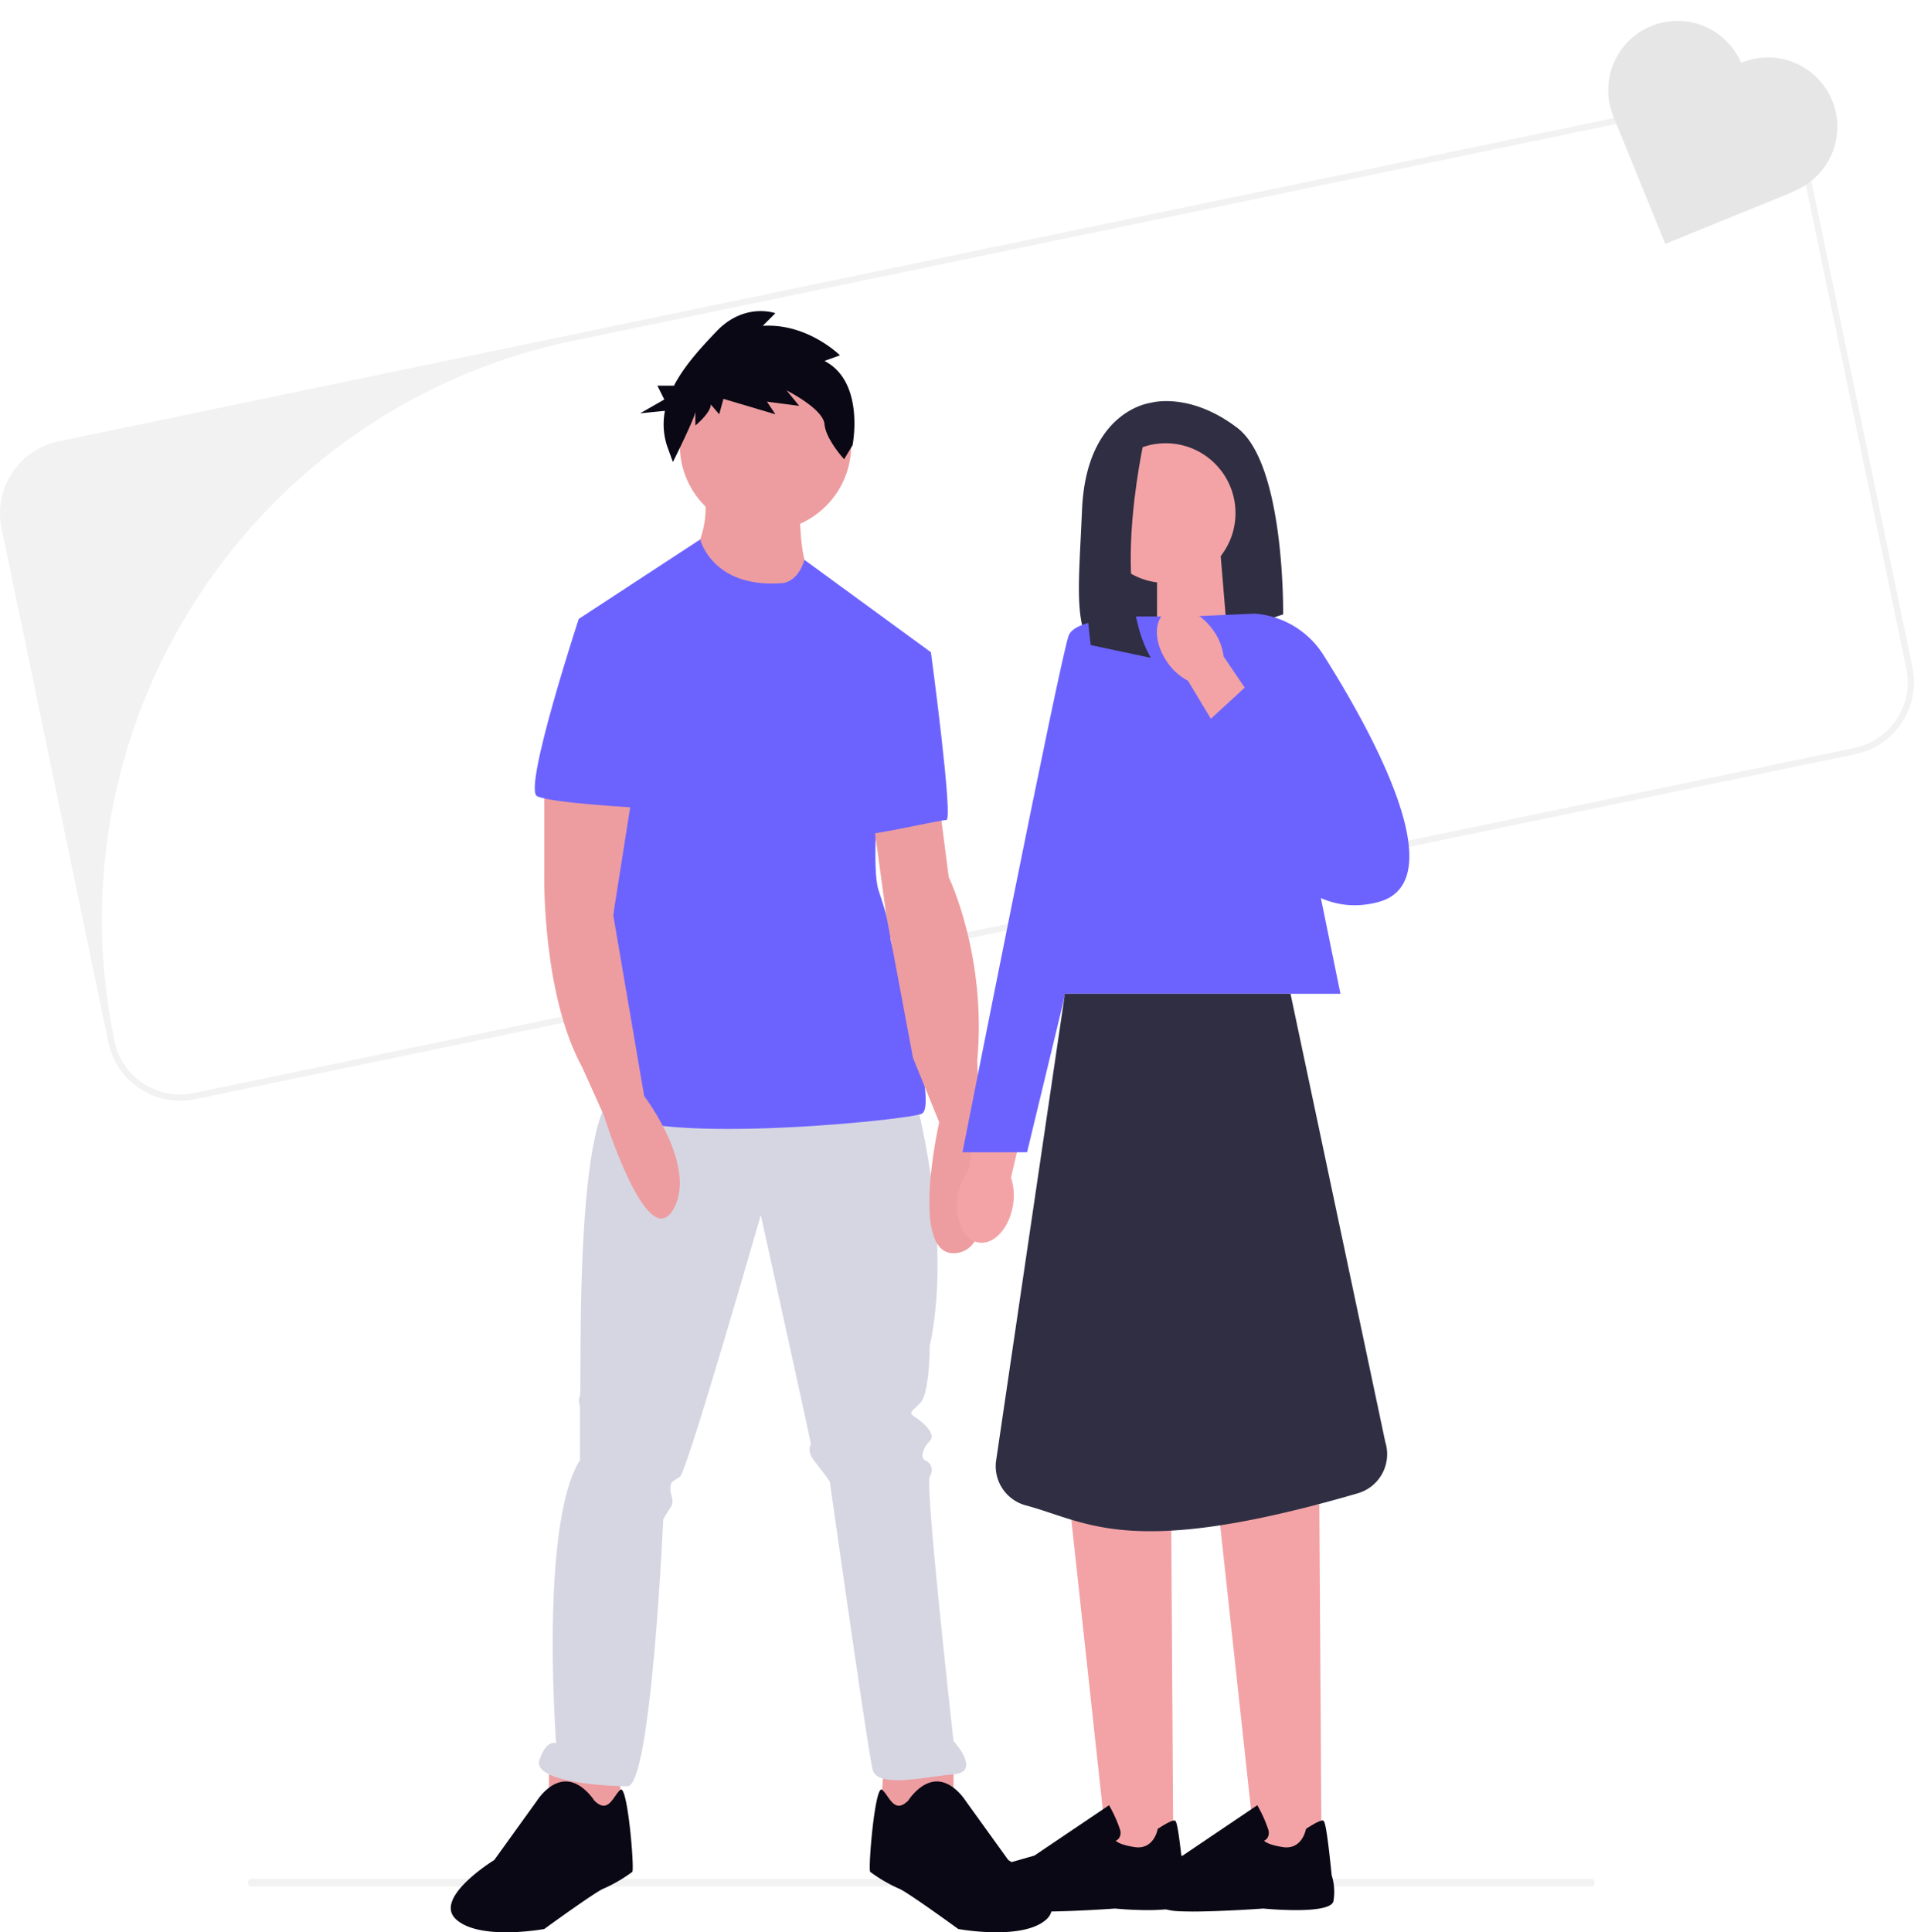
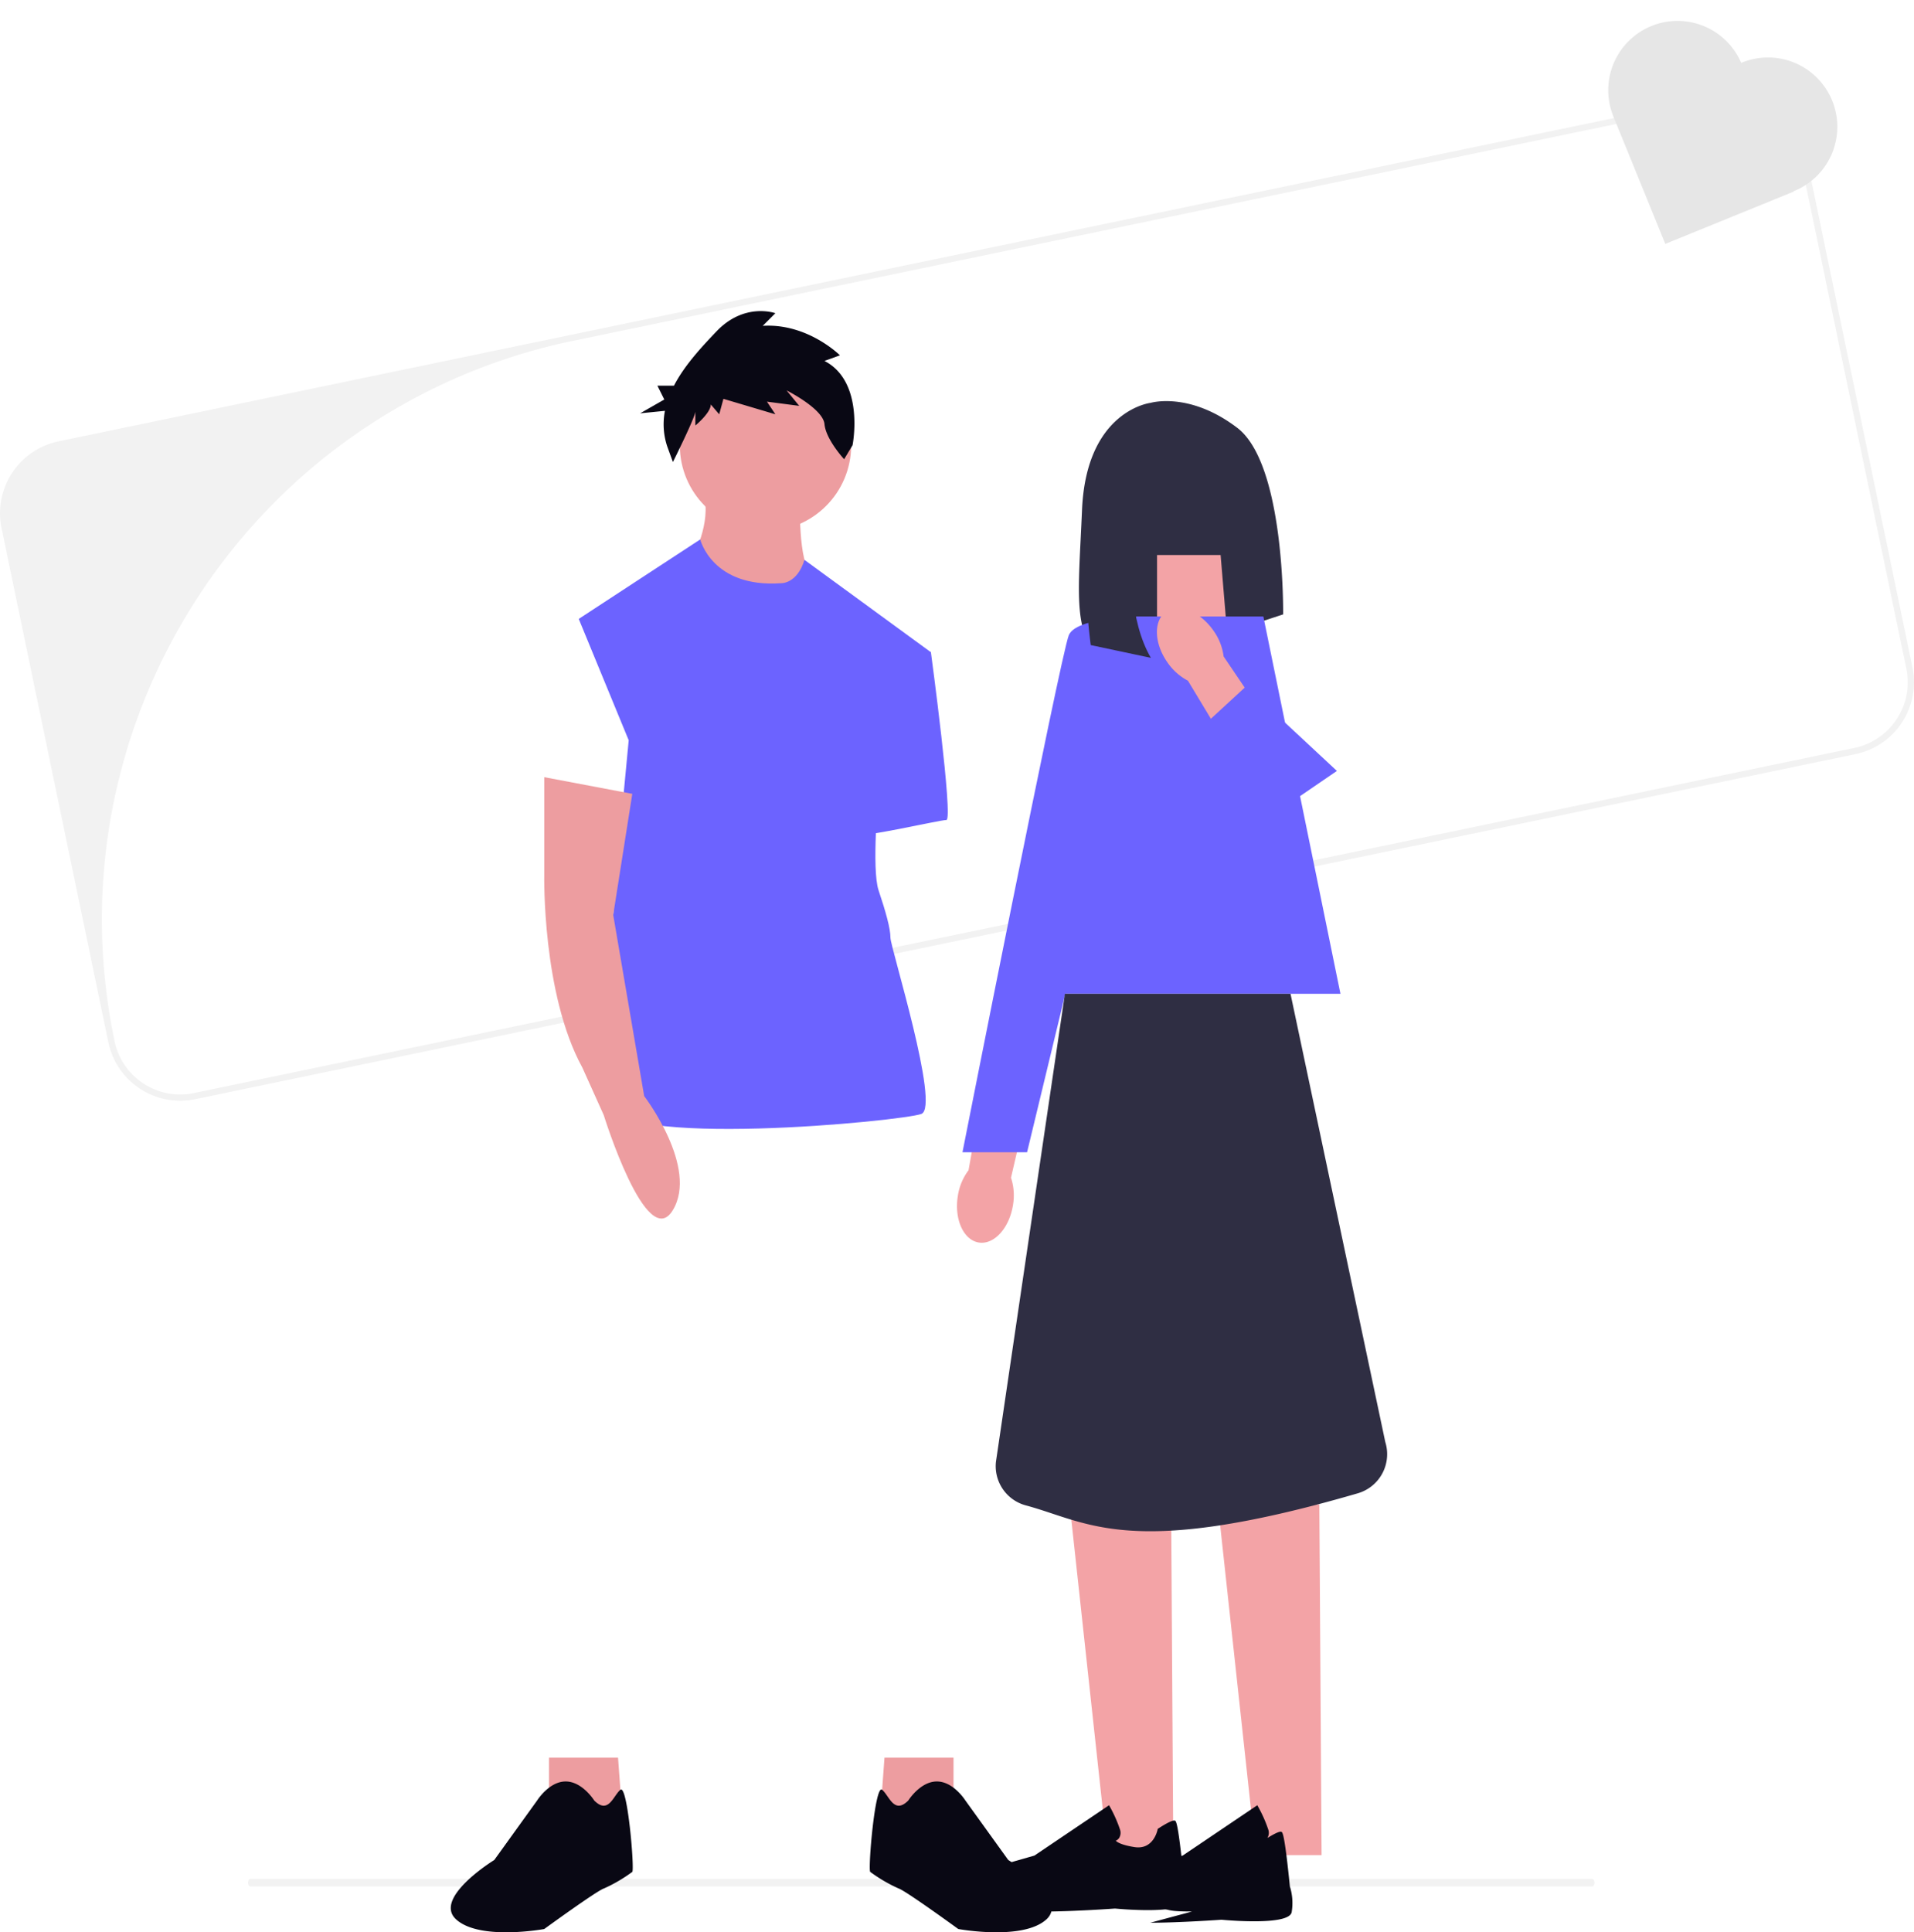
<svg xmlns="http://www.w3.org/2000/svg" width="792.337" height="799.752" viewBox="0 0 792.337 799.752">
  <g transform="translate(-1097.25 -230.912)">
    <path d="M557.4,592.646c0,.858-.442,1.546-.992,1.546H.992c-.55,0-.992-.689-.992-1.546S.442,591.1.992,591.1H556.41C556.96,591.1,557.4,591.789,557.4,592.646Z" transform="translate(1199.919 417.485)" fill="#f2f2f2" />
    <path d="M791.7,278.094,747.477,65.264a30.379,30.379,0,0,0-35.892-23.547L574.88,70.124l-22.338,4.639L271.19,133.227l-118.37,24.6L24.185,184.557A30.388,30.388,0,0,0,.638,220.448L44.859,433.278a30.392,30.392,0,0,0,35.9,23.547L168.6,438.58,227.164,426.4l19.674-4.093,61.53-12.787,179.407-37.269,70.133-14.58,3.6-.741,66.417-13.8,39.166-8.148L681.463,332l86.7-18.011A30.38,30.38,0,0,0,791.7,278.094Zm-24.066,33.345-85.649,17.8-16.439,3.418-37.7,7.823L561.4,354.3l-2.3.481-71.173,14.788L308.2,406.911l-61.686,12.826-18.959,3.937-58.8,12.215-88.521,18.4a27.761,27.761,0,0,1-32.825-21.532l-.052-.286c-20.48-98.514,21.35-195.494,98.657-250.008a243.847,243.847,0,0,1,91.25-39.53l36.022-7.485,278.31-57.84,40.908-8.5L712.1,44.252A27.761,27.761,0,0,1,744.93,65.784l44.234,212.829A27.76,27.76,0,0,1,767.632,311.438Z" transform="translate(1097.25 229.035)" fill="#f2f2f2" />
    <path d="M49.1,8.11h0c-.072.07-.138.143-.209.214A28.685,28.685,0,0,0,8.7,8.106h0a28.686,28.686,0,0,0-.854,40.287l-.007.007.269.276h0L47.815,89.561,88.977,49.583l-.115-.118c.069-.066.141-.127.21-.194h0A28.69,28.69,0,0,0,89.665,8.7h0A28.69,28.69,0,0,0,49.1,8.11Z" transform="translate(1775.845 230.912) rotate(22)" fill="#e6e6e6" />
    <g transform="translate(1283.856 359.675)">
      <path d="M656.635,317s-.982,25.609,4.925,31.519-29.55,26.595-29.55,26.595l-20.685-32.5S619.2,328.82,617.241,317Z" transform="translate(-512.048 -238.851)" fill="#ed9da0" />
      <path d="M336.034,683.5v24.624L305.5,710.09l1.963-26.595Z" transform="translate(-127.918 -84.796)" fill="#ed9da0" />
      <path d="M444.5,683.5v24.624l30.534,1.964L473.071,683.5Z" transform="translate(-403.829 -84.796)" fill="#ed9da0" />
-       <path d="M702.993,568.419s15.759,57.129,5.91,102.438c0,0,0,19.7-3.94,23.64s-4.925,3.94-1.964,5.91,8.865,6.894,5.91,9.849-3.94,6.894-1.964,7.88,3.94,2.955,1.964,6.894,9.849,109.332,9.849,109.332,11.82,12.8,0,13.79-31.519,5.91-33.489-1.964-17.73-119.182-17.73-119.182-1.964-2.955-5.91-7.88-1.964-6.894-1.964-7.88-20.7-94.566-20.7-94.566-30.534,106.377-33.489,108.346-3.94,1.963-3.94,4.925,1.964,4.925,0,7.88a51.142,51.142,0,0,0-2.955,4.925s-4.925,110.317-14.775,110.317-39.4-1.964-36.444-10.835,6.894-6.889,6.894-6.889-6.894-90.618,9.849-117.211V696.466c0-1.963-.982-2.955,0-4.925s-2.955-119.182,15.759-126.08S702.993,568.419,702.993,568.419Z" transform="translate(-510.638 -242.55)" fill="#d6d6e3" />
      <path d="M527.162,863.38s4.925-7.88,11.82-7.88,11.82,7.88,11.82,7.88L568.532,888s25.609,15.759,15.759,24.624-36.444,3.94-36.444,3.94-21.669-15.759-24.624-16.745a62.512,62.512,0,0,1-11.82-6.895c-.982-.982,1.964-36.444,4.925-33.981S521.252,869.29,527.162,863.38Z" transform="translate(-337.76 -246.943)" fill="#090814" />
      <path d="M746.688,863.38s-4.925-7.88-11.82-7.88-11.82,7.88-11.82,7.88L705.319,888s-25.609,15.759-15.759,24.624S726,916.568,726,916.568s21.669-15.759,24.624-16.745a62.506,62.506,0,0,0,11.82-6.895c.982-.982-1.964-36.444-4.925-33.981S752.6,869.29,746.688,863.38Z" transform="translate(-687.305 -246.943)" fill="#090814" />
      <ellipse cx="35.46" cy="35.46" rx="35.46" ry="35.46" transform="translate(94.822 20.111)" fill="#ed9da0" />
      <path d="M645.73,351.725s6.627.365,9.716-9.667l52.337,38.231L686.114,438.4s-2.955,31.519,0,40.391,4.925,15.759,4.925,19.7,20.685,69.933,12.8,72.888-128.044,14.775-131-4.925,9.842-149.721,9.842-149.721L562,366.5l50.295-32.9S617.165,353.694,645.73,351.725Z" transform="translate(-509.024 -239.103)" fill="#6c63ff" />
-       <path d="M566.589,444.5l3.94,30.534s15.759,32.5,11.82,75.843l.982,28.564s9.849,49.248-9.849,51.219-6.894-54.174-6.894-54.174l-10.835-26.595-11.091-59.16-5.653-41.308Z" transform="translate(-364.388 -240.768)" fill="#ed9da0" />
      <path d="M571.7,379.5l14.283,1.477s9.357,69.441,6.4,69.441-36.444,7.88-37.429,5.91S571.7,379.5,571.7,379.5Z" transform="translate(-387.219 -239.792)" fill="#6c63ff" />
      <path d="M670.46,258.282l6.392-2.324s-13.365-13.365-31.96-12.2l5.23-5.23s-12.785-4.649-24.4,7.554c-6.109,6.415-13.183,13.956-17.585,22.449h-6.844l2.857,5.714-10,5.714,10.263-1.027a28.832,28.832,0,0,0,.97,14.8l2.324,6.392S617,281.525,617,279.2v5.81s6.392-5.23,6.392-8.716l3.487,4.067,1.743-6.392,21.5,6.392-3.486-5.23L660,276.876l-5.23-6.392s15.109,7.554,15.689,13.946,8.134,14.528,8.134,14.528l3.487-5.81S687.31,267,670.46,258.282Z" transform="translate(-515.752 -237.658)" fill="#090814" />
      <path d="M667.531,433.5v40.391s-.982,49.248,15.759,79.783l8.866,19.693s17.73,57.129,28.564,39.4-11.82-47.278-11.82-47.278L696.08,490.512l7.9-50.115Z" transform="translate(-628.832 -240.603)" fill="#ed9da0" />
-       <path d="M719.925,364.5l-19.214,2.463s-23.141,70.425-17.238,73.38,44.318,4.925,44.318,4.925Z" transform="translate(-647.734 -239.566)" fill="#6c63ff" />
    </g>
    <g transform="translate(1493.421 396.928)">
      <path d="M471.706,111.933s-26.743,3.015-28.472,44.429c-1.442,34.514-4.379,53.747,9.668,60.946a21.255,21.255,0,0,0,16.283,1.04L526.493,199.5s.858-62.115-18.985-77.215-35.8-10.357-35.8-10.357Z" transform="translate(-391.487 -111.227)" fill="#2f2e43" />
      <path d="M495.844,192.454l-29,9.538V160.24h26.315Z" transform="translate(-384.034 -96.548)" fill="#f3a3a6" />
      <path d="M426.264,380.087c-1.572,9.564-7.953,16.425-14.242,15.321s-10.123-9.759-8.551-19.323a23.372,23.372,0,0,1,4.418-10.565l7.186-40.44,19.557,4.093L425.472,368.6a23.629,23.629,0,0,1,.793,11.487Z" transform="translate(-403.118 -47.181)" fill="#f3a3a6" />
      <path d="M481.919,607.779H454.76L439.01,462.64H481Z" transform="translate(-392.369 -5.984)" fill="#f3a3a6" />
      <path d="M436.877,602.427c-2.859,0-5.406-.065-7.316-.247-7.212-.663-14.1-5.991-17.556-9.1a4.923,4.923,0,0,1-1.247-5.549h0a4.921,4.921,0,0,1,3.184-2.82L433,579.271,463.88,558.44l.351.624a55.127,55.127,0,0,1,4.171,9.382,4.181,4.181,0,0,1-.3,3.483,3.325,3.325,0,0,1-1.429,1.2c.559.585,2.313,1.767,7.706,2.625,7.888,1.247,9.525-6.913,9.6-7.251l.052-.273.234-.156c3.742-2.417,6.056-3.509,6.848-3.275.494.143,1.325.4,3.561,22.624a22.82,22.82,0,0,1,.728,10.708c-1.157,5.328-24.4,3.5-29.056,3.067-.13.013-17.53,1.247-29.459,1.247Z" transform="translate(-400.944 22.706)" fill="#090814" />
      <path d="M529.152,607.779H501.98L486.23,462.64h41.986Z" transform="translate(-378.227 -5.984)" fill="#f3a3a6" />
-       <path d="M484.107,602.427c-2.859,0-5.406-.065-7.316-.247-7.212-.663-14.1-5.991-17.556-9.1a4.923,4.923,0,0,1-1.247-5.549h0a4.921,4.921,0,0,1,3.184-2.82l19.063-5.445L511.11,558.44l.351.624a55.118,55.118,0,0,1,4.171,9.382,4.181,4.181,0,0,1-.3,3.483,3.325,3.325,0,0,1-1.429,1.2c.559.585,2.313,1.767,7.706,2.625,7.888,1.247,9.525-6.913,9.6-7.251l.052-.273.234-.156c3.755-2.417,6.056-3.509,6.848-3.275.494.143,1.326.4,3.561,22.624a22.819,22.819,0,0,1,.728,10.708c-1.157,5.328-24.4,3.5-29.056,3.067-.13.013-17.53,1.247-29.459,1.247Z" transform="translate(-386.799 22.706)" fill="#090814" />
+       <path d="M484.107,602.427c-2.859,0-5.406-.065-7.316-.247-7.212-.663-14.1-5.991-17.556-9.1a4.923,4.923,0,0,1-1.247-5.549h0a4.921,4.921,0,0,1,3.184-2.82l19.063-5.445L511.11,558.44l.351.624a55.118,55.118,0,0,1,4.171,9.382,4.181,4.181,0,0,1-.3,3.483,3.325,3.325,0,0,1-1.429,1.2l.052-.273.234-.156c3.755-2.417,6.056-3.509,6.848-3.275.494.143,1.326.4,3.561,22.624a22.819,22.819,0,0,1,.728,10.708c-1.157,5.328-24.4,3.5-29.056,3.067-.13.013-17.53,1.247-29.459,1.247Z" transform="translate(-386.799 22.706)" fill="#090814" />
      <path d="M555.688,335.979H423.7L471.144,179.82h52.629Z" transform="translate(-396.954 -90.684)" fill="#6c63ff" />
      <path d="M485.09,179.845s-32.786-.858-36.23,7.771-44,213.96-44,213.96H431.6L485.09,179.858Z" transform="translate(-402.596 -90.684)" fill="#6c63ff" />
-       <circle cx="28.901" cy="28.901" r="28.901" transform="translate(57.491 17.443)" fill="#f3a3a6" />
      <path d="M469.4,120.07s-15.906,64.584,1.78,94.771l-24.911-5.289s-9.655-70.679,9.759-83.531L469.4,120.07Z" transform="translate(-390.913 -108.578)" fill="#2f2e43" />
      <path d="M537.487,299.99H444.1L415.542,493.7a16.818,16.818,0,0,0,12.319,18.024c26,6.965,43.022,22.5,137.455-4.981a16.868,16.868,0,0,0,11.4-21.26Z" transform="translate(-399.426 -54.695)" fill="#2f2e43" />
-       <path d="M477.21,180.093l26.938-1.183a36.97,36.97,0,0,1,28.472,17.114c19.037,30.1,54.656,93.524,22.858,102.217-41.921,11.448-62.232-52.291-62.232-52.291L477.21,180.093Z" transform="translate(-380.929 -90.957)" fill="#6c63ff" />
      <path d="M471.088,199.516c-5.536-7.953-5.731-17.322-.455-20.922s14.06-.052,19.6,7.9a23.331,23.331,0,0,1,4.184,10.656l23.014,34.02-16.88,10.695-20.9-34.67a23.548,23.548,0,0,1-8.564-7.68h0Z" transform="translate(-384.046 -91.473)" fill="#f3a3a6" />
      <path d="M480.58,219.574l19.011-17.5,37.594,35.008-34.956,23.9Z" transform="translate(-379.92 -84.021)" fill="#6c63ff" />
    </g>
  </g>
</svg>